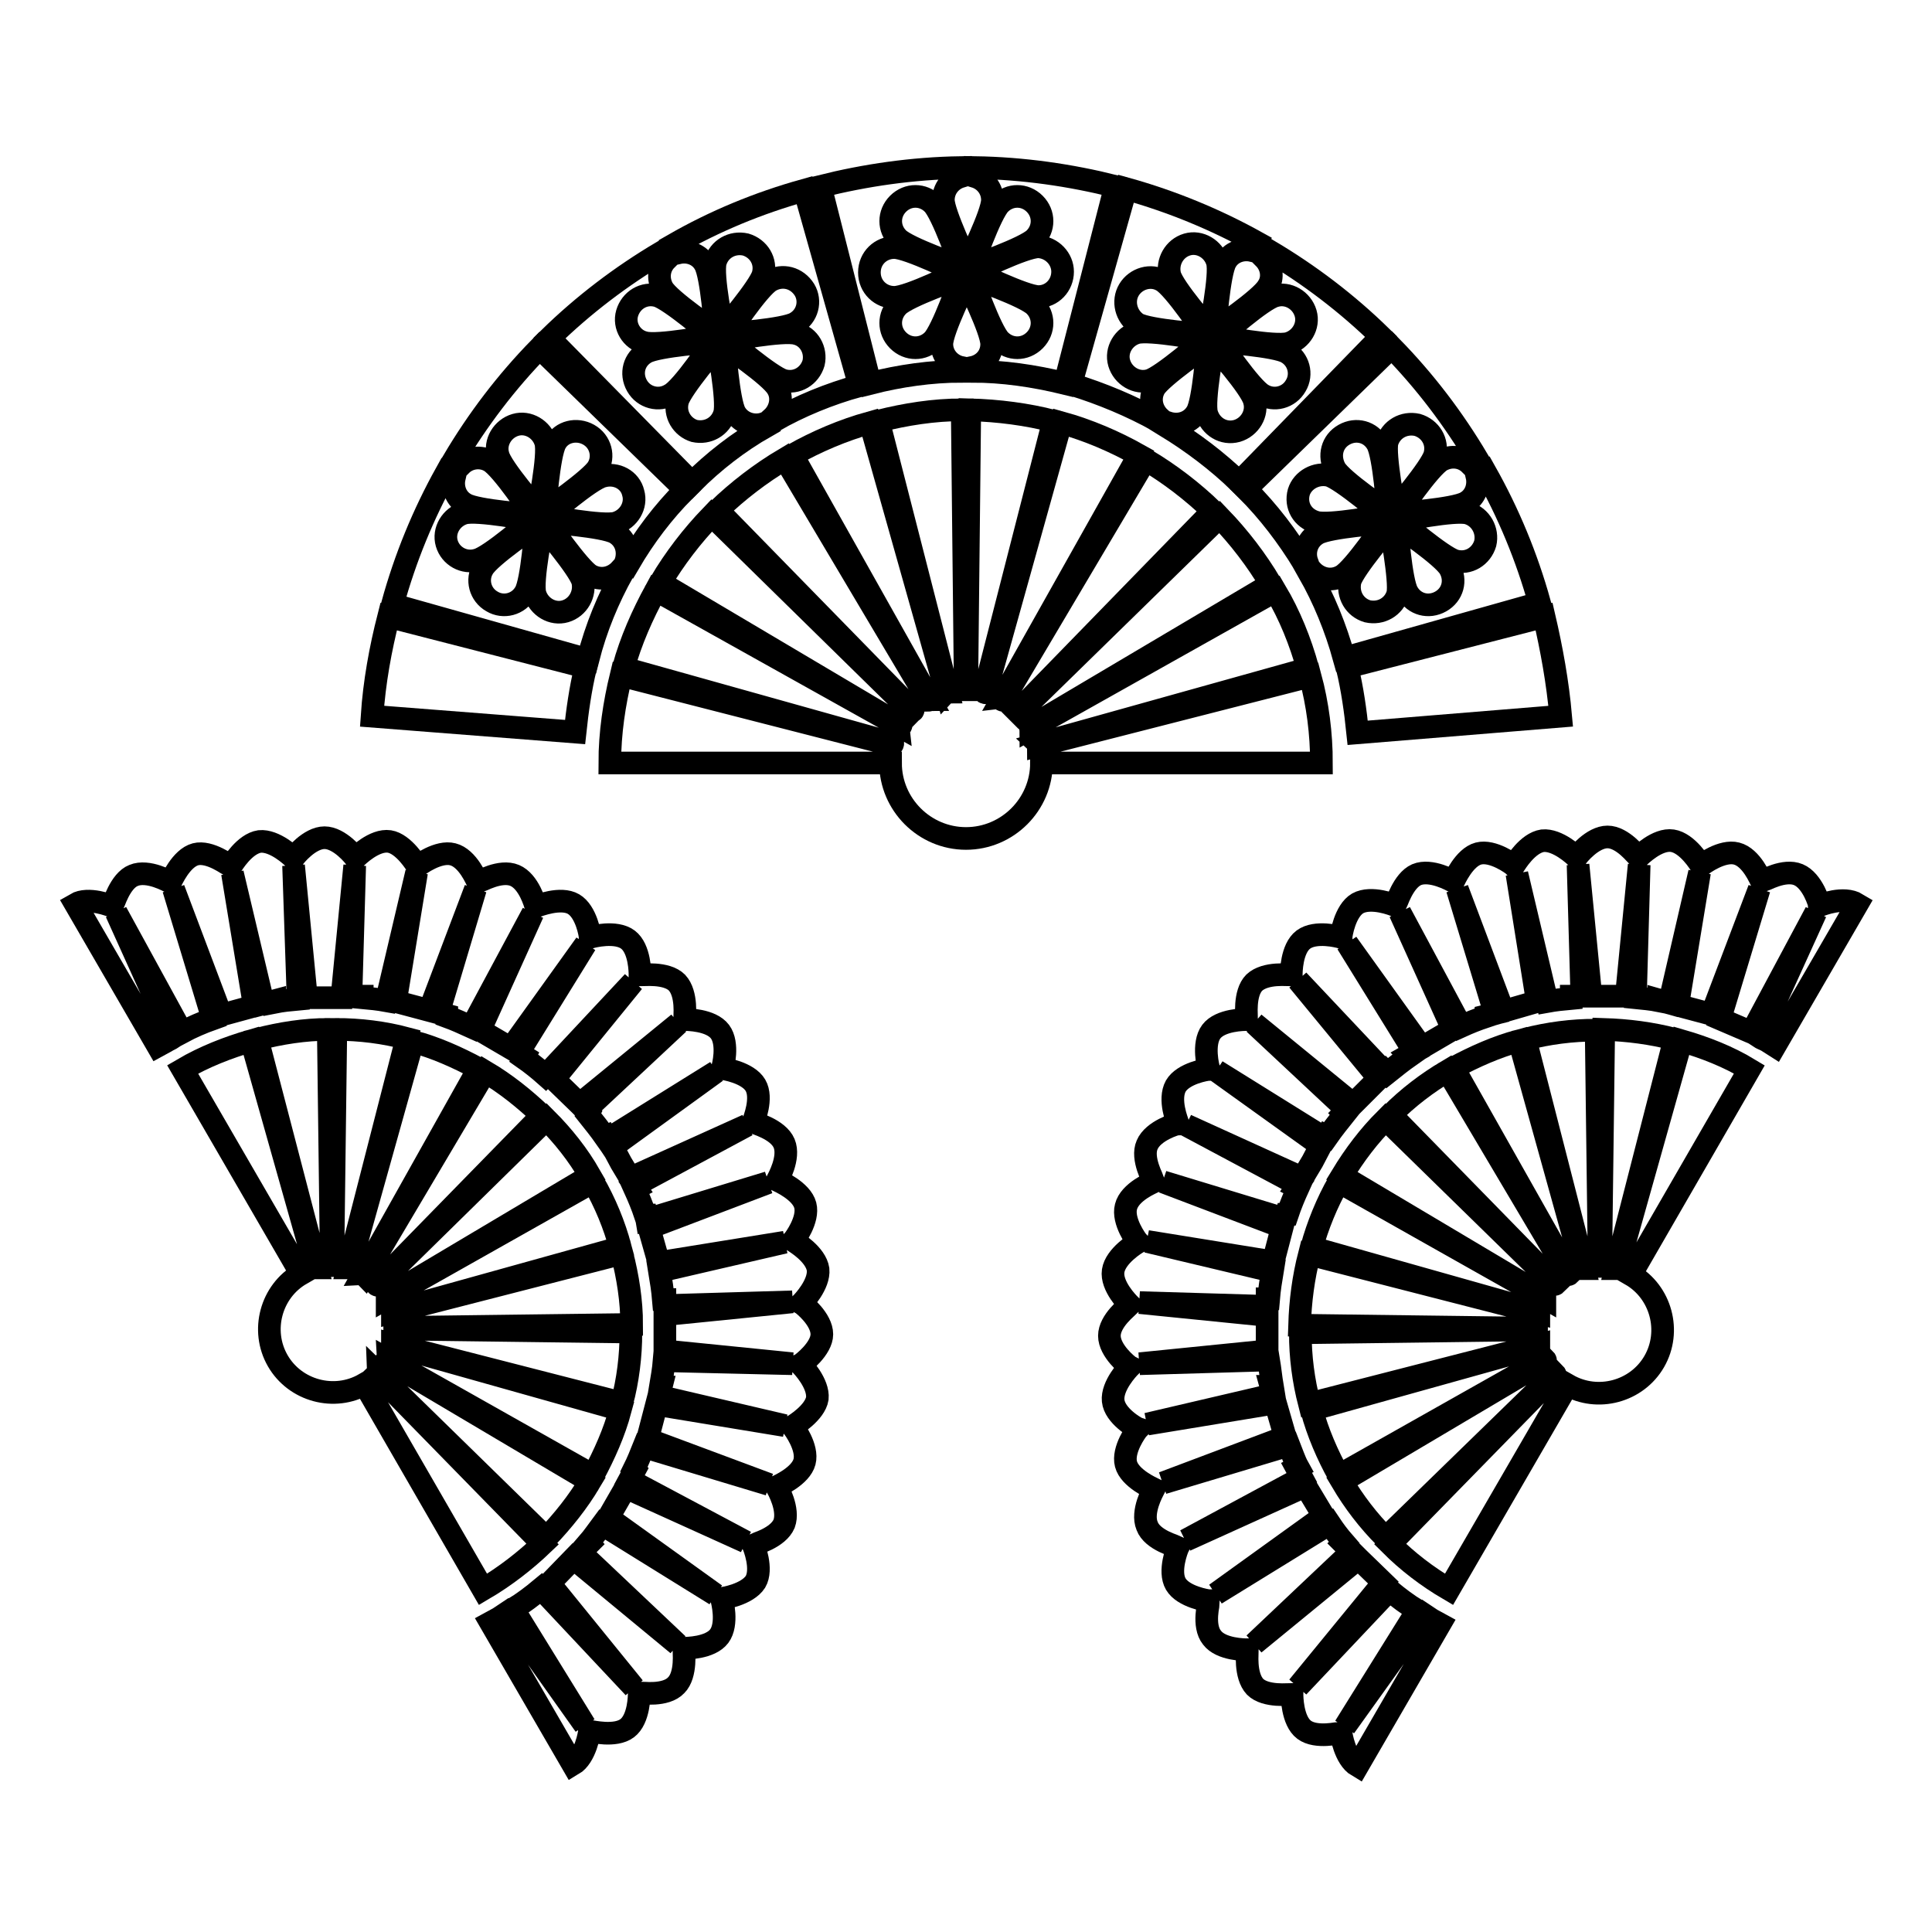
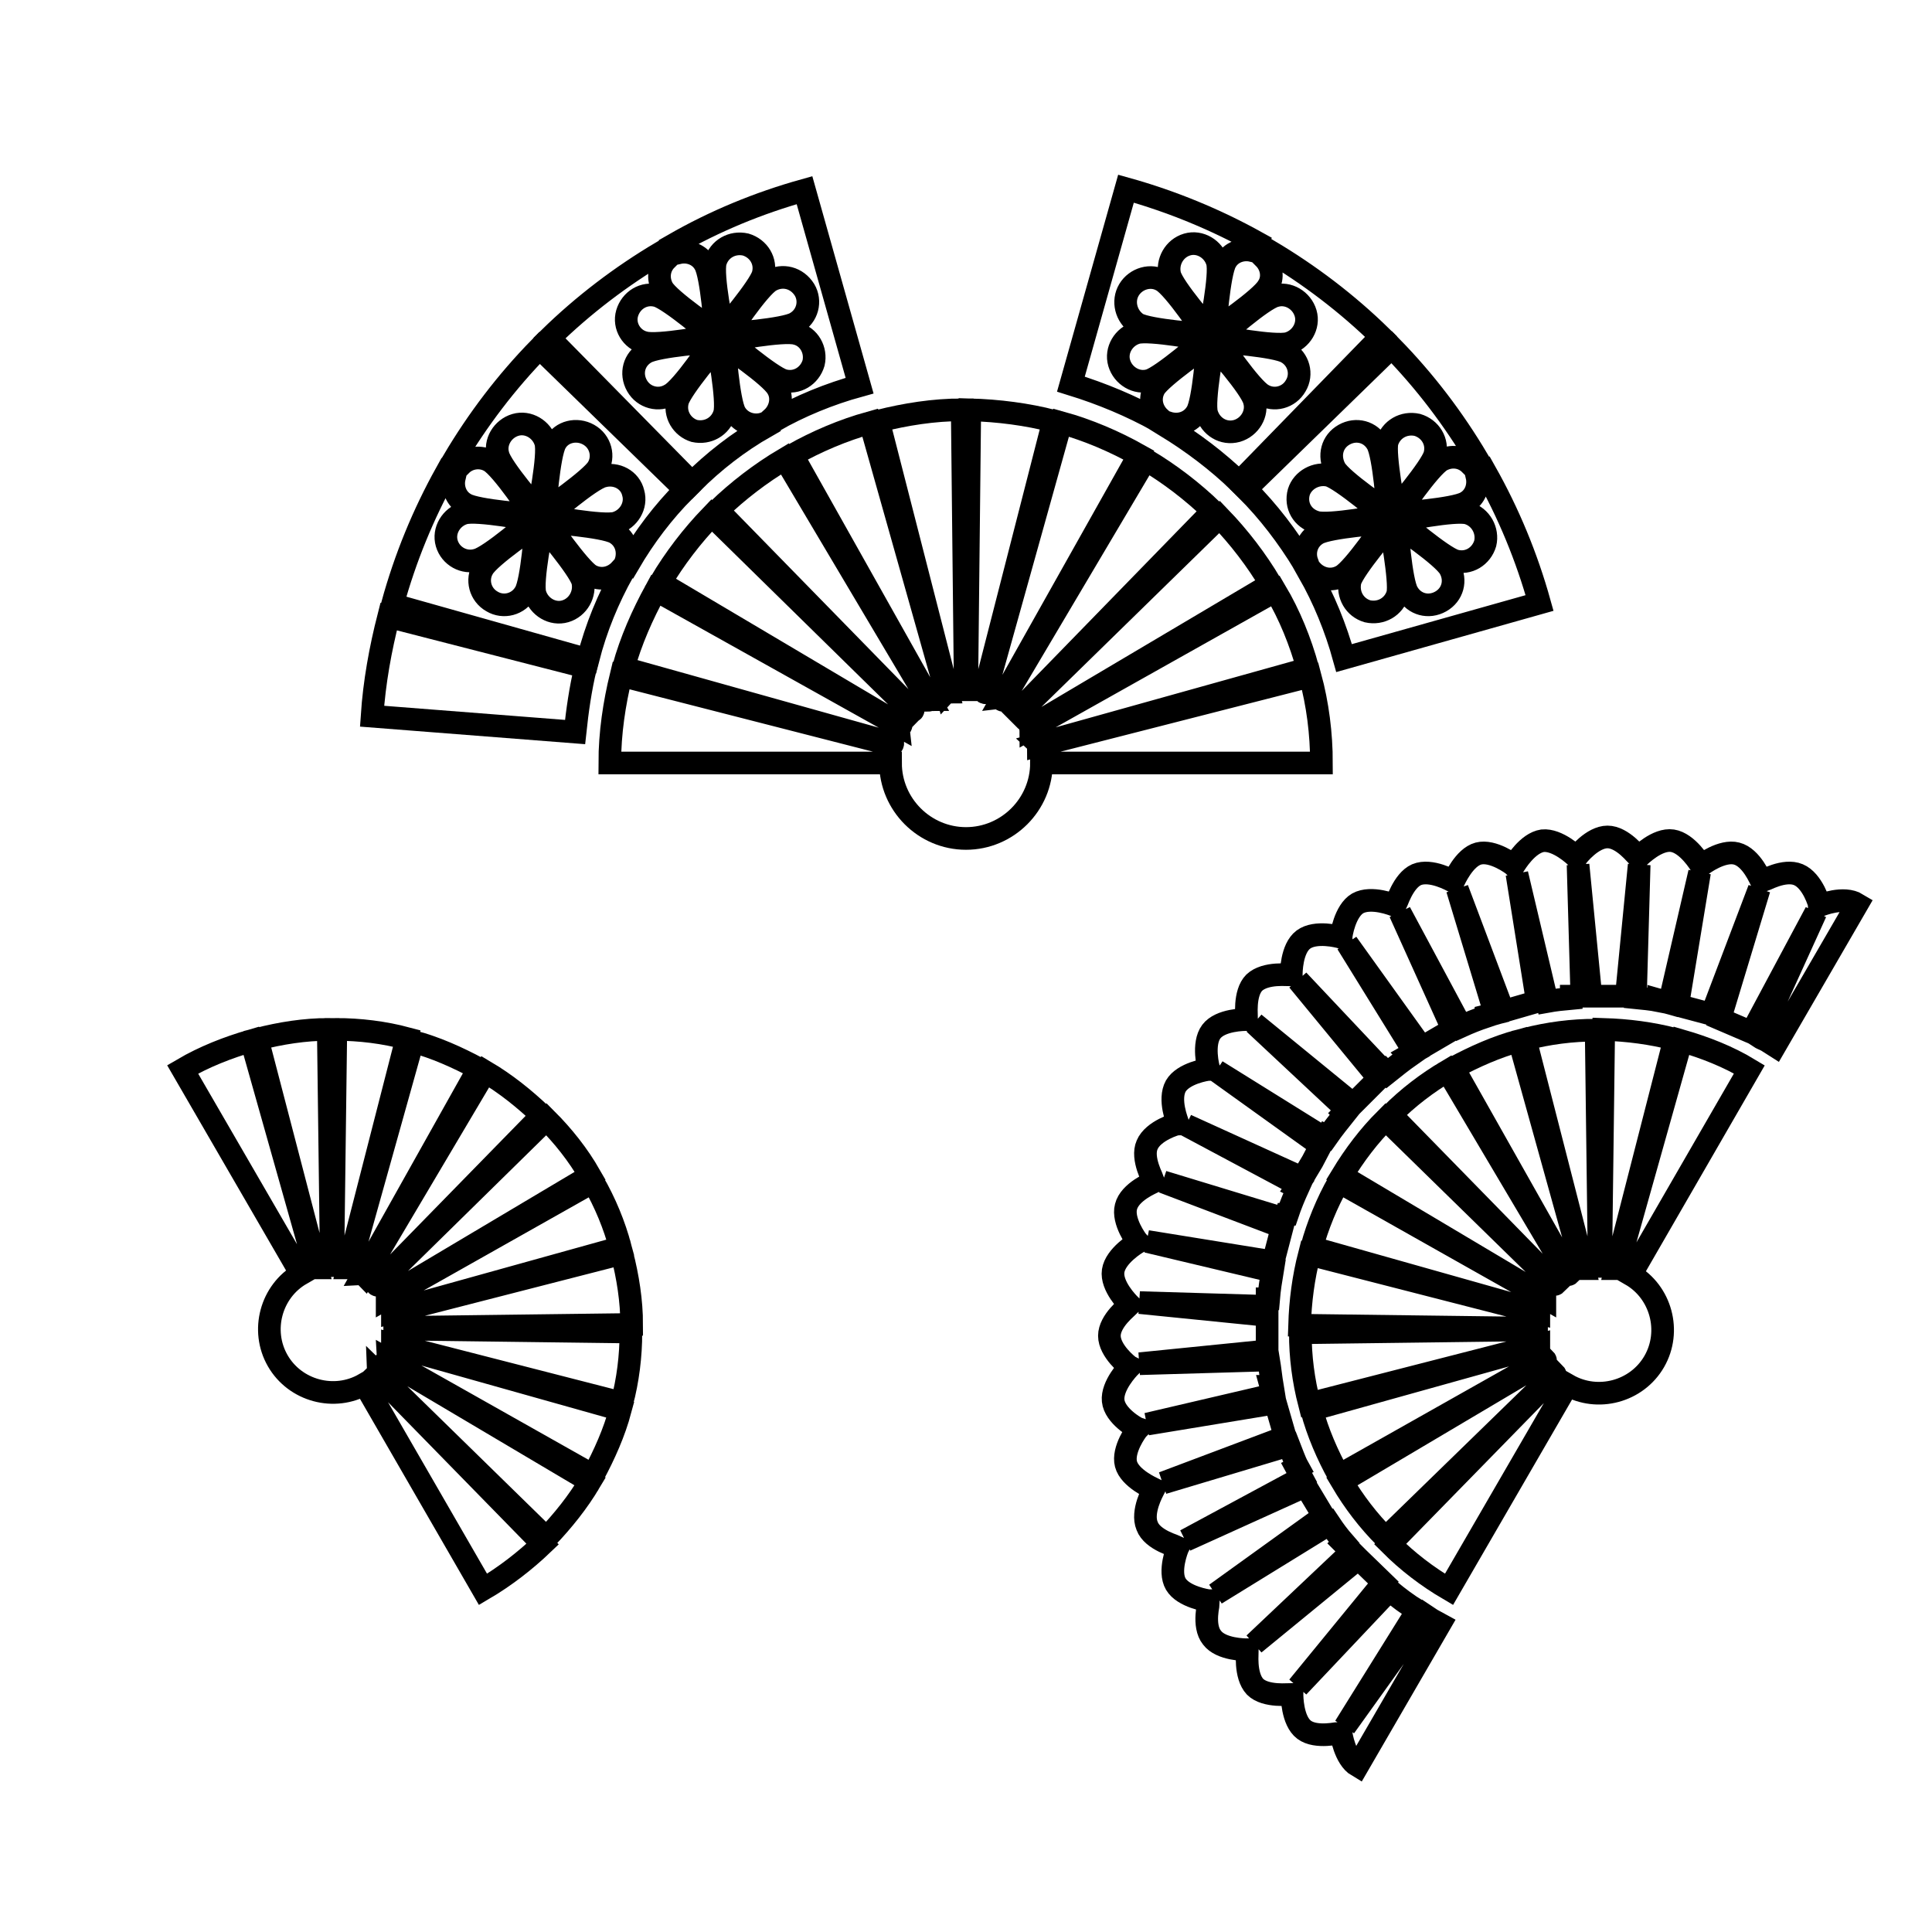
<svg xmlns="http://www.w3.org/2000/svg" version="1.1" x="0px" y="0px" viewBox="0 0 256 256" enable-background="new 0 0 256 256" xml:space="preserve">
  <g>
    <g>
      <g>
        <g>
-           <path stroke-width="3" fill-opacity="0" stroke="#000000" d="M108.9,176.8c0-2-2.5-4-2.7-4.1c0.2-0.2,2.4-2.5,2.2-4.5c-0.3-2-3-3.6-3.3-3.8c0.2-0.2,2.1-2.8,1.6-4.7c-0.5-1.9-3.5-3.2-3.7-3.3c0.1-0.2,1.7-3,0.9-4.9c-0.8-1.9-4-2.7-4.1-2.8c0.1-0.3,1.3-3.2,0.3-4.9c-1-1.7-4.2-2.2-4.4-2.2c0.1-0.2,0.9-3.3-0.3-4.9c-1.2-1.6-4.4-1.6-4.7-1.6c0-0.3,0.4-3.4-1-4.9c-1.4-1.4-4.6-1-4.9-1c0-0.3,0-3.5-1.6-4.7c-1.6-1.2-4.7-0.4-5-0.3c0-0.3-0.5-3.4-2.2-4.4c-1.7-1-4.7,0.2-5,0.3c-0.1-0.3-0.9-3.3-2.8-4.1c-1.9-0.8-4.6,0.8-4.9,0.9c-0.1-0.2-1.3-3.2-3.3-3.7c-1.9-0.5-4.5,1.4-4.7,1.6c-0.1-0.2-1.8-3-3.7-3.3c-2-0.3-4.3,2-4.5,2.2c-0.1-0.2-2.1-2.7-4.1-2.7s-4,2.5-4.1,2.7c-0.2-0.2-2.5-2.4-4.5-2.2c-2,0.3-3.6,3-3.8,3.3c-0.2-0.1-2.8-2.1-4.7-1.6c-1.9,0.5-3.2,3.5-3.3,3.7c-0.2-0.1-3-1.7-4.9-0.9c-1.8,0.7-2.7,3.9-2.8,4.1c-0.2-0.1-3.2-1.3-4.9-0.3l10.9,18.8l1.1-0.6c0.3-0.2,0.6-0.3,0.9-0.5l-7.5-16.6l8.7,15.9c1.3-0.7,2.7-1.3,4.1-1.8L23,117.8l6.3,16.7l4.4-1.2l-2.9-17.6l4.1,17.3l1.5-0.4l0,0.2c1-0.2,2-0.3,3.1-0.4l-0.6-17.7l1.7,17.5l4.7,0l1.7-17.5L46.5,132H48v0.2c1.1,0.1,2.1,0.2,3.2,0.4l4-17l-2.8,17.1l4.5,1.2l6.1-16.1l-4.9,16.4l1.1,0.3l0,0.2c1.1,0.4,2.2,0.9,3.3,1.4l8.1-15.1l-7,15.5l4.1,2.4l9.9-13.8l-8.9,14.4l0.8,0.5l-0.1,0.2c1,0.7,2,1.5,2.9,2.3l0.1-0.1l0,0l11.5-12.3L73.4,143l3.4,3.3l13.1-10.7l-12.3,11.5l0.4,0.4l-0.1,0.2c0.8,1,1.6,2,2.3,3l0.2-0.1l0.2,0.3l14.3-8.9L81.1,152l0.4,0.6l0.8,1.5l1.2,2l15.5-7l-14.9,8l0.2,0.3l-0.2,0.1c0.5,1.1,1,2.3,1.4,3.5l0.1,0l0.1,0.6l16.1-4.9l-15.8,6l1.3,4.6l16.7-2.7l-16.4,3.8l0,0.1l-0.2,0c0.2,1.2,0.4,2.5,0.5,3.7h0.2v0.8l16.9-0.5l-16.9,1.7l0,4.8l16.9,1.7L88,180.3c-0.1,1.2-0.3,2.3-0.5,3.5l0.1,0l-0.3,1.2l16.7,3.9l-17-2.8l-1.2,4.6l16.1,6l-16.6-5c-0.4,1-0.8,2-1.3,3l0.1,0.1l-0.7,1.3l15.4,8.2l-15.9-7.2l-2.3,4l14.2,10.2l-15-9.3c-0.6,0.8-1.2,1.7-1.9,2.5l0.1,0.1l-1.1,1.1l12.9,12.2L76,206.5l-3.2,3.3l11.2,13.8l-12.3-13.1c-1.2,1-2.4,1.9-3.7,2.7l9.5,15.4L67,213.8c-0.3,0.2-0.6,0.4-0.9,0.6l-1.1,0.6l10.9,18.8c1.7-1,2.2-4.2,2.2-4.4c0.3,0,3.4,0.8,5-0.4c1.6-1.2,1.6-4.4,1.6-4.7c0.3,0,3.5,0.5,4.9-1c1.4-1.4,1-4.6,1-4.9c0.3,0,3.5,0,4.7-1.6c1.2-1.6,0.4-4.7,0.3-5c0.2,0,3.4-0.5,4.5-2.2c1-1.7-0.2-4.7-0.3-4.9c0.2-0.1,3.3-0.9,4.1-2.8c0.7-1.9-0.8-4.6-1-4.9c0.2-0.1,3.2-1.4,3.7-3.3c0.5-1.9-1.4-4.5-1.6-4.7c0.2-0.1,3-1.8,3.3-3.7c0.2-2-2-4.3-2.2-4.5C106.3,180.7,108.9,178.7,108.9,176.8z" />
          <path stroke-width="3" fill-opacity="0" stroke="#000000" d="M49.9,182.1c0,0,0.1-0.1,0.1-0.2l22.4,21.9c2.2-2.3,4.2-4.8,5.8-7.5l-27-16c0,0,0.1-0.1,0.1-0.2l27.3,15.4c1.5-2.8,2.8-5.7,3.6-8.7l-30.2-8.5c0-0.1,0-0.1,0-0.2l30.4,7.8c0.8-3,1.2-6.2,1.2-9.4l-31.3-0.4c0,0,0-0.1,0-0.2l31.4-0.4c0-3.1-0.5-6.3-1.3-9.4l-30.4,7.8c0-0.1,0-0.1,0-0.2l30.2-8.4c-0.8-3-2-5.9-3.6-8.7l-27.3,15.4c0,0,0-0.1,0-0.1c0,0,0,0,0-0.1l26.9-16c-1.6-2.8-3.6-5.3-5.8-7.5L50,170.3c-0.1,0-0.1-0.1-0.1-0.1l21.9-22.4c-2.3-2.2-4.8-4.2-7.5-5.8l-16,27c0,0-0.1-0.1-0.2-0.1l15.3-27.3c-2.8-1.5-5.7-2.8-8.7-3.6L46.3,168c-0.1,0-0.1,0-0.2,0l7.8-30.4c-3-0.8-6.2-1.2-9.4-1.2l-0.4,31.3c-0.1,0-0.1,0-0.2,0l-0.4-31.3c-3.1,0-6.3,0.5-9.4,1.3L42,168c0,0-0.1,0-0.2,0l-8.5-30.1c-3.1,0.9-6.2,2.1-9.1,3.8l15.7,27.1c-4,2.3-5.4,7.5-3.1,11.5c2.3,4,7.5,5.4,11.5,3.1l15.7,27.2c2.9-1.7,5.6-3.8,7.9-6L49.9,182.1z" />
          <path stroke-width="3" fill-opacity="0" stroke="#000000" d="M241.1,120c0-0.2-0.9-3.3-2.8-4.1c-1.9-0.8-4.6,0.8-4.9,0.9c-0.1-0.2-1.3-3.2-3.3-3.7c-1.9-0.5-4.5,1.4-4.7,1.6c-0.1-0.2-1.8-3-3.8-3.3c-2-0.3-4.3,2-4.5,2.2c-0.2-0.2-2.1-2.7-4.1-2.7c-2,0-4,2.5-4.1,2.7c-0.2-0.2-2.5-2.4-4.5-2.2c-2,0.3-3.6,3-3.8,3.3c-0.2-0.2-2.8-2.1-4.7-1.6c-1.9,0.5-3.2,3.5-3.3,3.7c-0.2-0.1-3-1.7-4.9-0.9c-1.8,0.8-2.7,3.9-2.8,4.1c-0.2-0.1-3.2-1.3-5-0.3c-1.7,1-2.2,4.2-2.2,4.5c-0.3-0.1-3.4-0.9-5,0.3c-1.6,1.2-1.6,4.4-1.6,4.7c-0.3,0-3.4-0.4-4.9,1c-1.4,1.4-1,4.6-1,4.9c-0.3,0-3.5,0-4.7,1.6c-1.2,1.6-0.4,4.8-0.3,5c-0.3,0-3.4,0.5-4.4,2.2c-1,1.8,0.2,4.7,0.3,5c-0.2,0-3.3,0.9-4.1,2.8c-0.8,1.8,0.8,4.6,0.9,4.9c-0.2,0.1-3.2,1.3-3.7,3.3c-0.5,1.9,1.4,4.5,1.6,4.7c-0.2,0.1-3,1.8-3.3,3.8c-0.3,2,2,4.3,2.2,4.5c-0.2,0.2-2.7,2.1-2.7,4.1s2.5,4,2.7,4.1c-0.2,0.2-2.4,2.5-2.2,4.5c0.2,2,3,3.6,3.3,3.7c-0.2,0.2-2.1,2.8-1.6,4.7c0.5,1.9,3.5,3.2,3.7,3.3c-0.1,0.2-1.7,3-0.9,4.9c0.7,1.9,3.9,2.7,4.1,2.8c-0.1,0.2-1.3,3.2-0.3,4.9c1,1.7,4.2,2.2,4.4,2.2c0,0.2-0.9,3.3,0.4,4.9c1.2,1.6,4.4,1.6,4.7,1.6c0,0.2-0.4,3.4,1,4.9c1.4,1.4,4.6,1,4.9,1c0,0.2,0,3.5,1.6,4.7c1.6,1.2,4.7,0.4,4.9,0.4c0,0.2,0.5,3.4,2.2,4.4l10.9-18.8l-1.1-0.6c-0.3-0.2-0.6-0.4-0.9-0.6l-10.6,14.8l9.6-15.4c-1.3-0.8-2.5-1.7-3.7-2.7L172,223.5l11.3-13.8l-3.3-3.2l-13.8,11.3l12.9-12.2l-1.1-1.1l0.1-0.1c-0.7-0.8-1.3-1.6-1.9-2.5l-15.1,9.3l14.3-10.3l-2.4-4l-15.9,7.2l15.4-8.3l-0.7-1.3l0.2-0.1c-0.5-0.9-0.8-1.9-1.2-2.9l-16.7,5l16.2-6.1l-1.3-4.5l-17,2.8l16.7-3.9l-0.3-1.1l0.2,0c-0.2-1.2-0.3-2.3-0.5-3.5l-17.1,0.5l16.9-1.7l0-4.7l-16.9-1.7l16.9,0.5l0-1h0.2c0.1-1.2,0.3-2.5,0.5-3.7l-0.2,0l0,0l-16.4-3.9l16.7,2.7l1.2-4.6l-15.8-6l16.1,4.9l0.2-0.6l0.2,0c0.4-1.2,0.9-2.4,1.4-3.5l-0.2-0.1l0.2-0.3l-14.8-7.9l15.4,7l0.4-0.7l0.9-1.5l1.1-2.1l-13.8-9.9l14.3,8.9l0.2-0.3l0.2,0.1c0.7-1,1.5-2,2.3-3l-0.1-0.1l0.4-0.4l-12.3-11.5l13.1,10.7l3.4-3.4l-10.7-13l11.5,12.2l0.1-0.1l0.2,0.2c1-0.8,2-1.6,3-2.3l-0.1-0.1l0.7-0.4l-8.9-14.4l9.9,13.8l4.1-2.4l-7-15.5l8.1,15.1c1.1-0.5,2.1-0.9,3.3-1.3l0-0.1l1.2-0.3l-5-16.5l6.1,16.2l4.5-1.3l-2.7-16.9l4,16.9c1.1-0.2,2.1-0.3,3.2-0.4V132l1.4,0l-0.5-17.4l1.7,17.4l4.7,0l1.7-17.4l-0.5,17.6c1,0.1,2.1,0.2,3.1,0.4l0-0.1l1.4,0.4l4-17.3l-2.9,17.6l4.5,1.2l6.3-16.6l-5.2,17.2c1.4,0.6,2.8,1.2,4.2,1.8l8.5-15.9l-7.5,16.5c0.3,0.2,0.6,0.3,1,0.5l1.1,0.7l10.9-18.8C244.3,118.7,241.3,119.9,241.1,120z" />
          <path stroke-width="3" fill-opacity="0" stroke="#000000" d="M222.8,137.9l-8.5,30.2c0,0-0.1,0-0.2,0l7.8-30.4c-3.1-0.8-6.2-1.2-9.4-1.3l-0.4,31.4c-0.1,0-0.1,0-0.2,0l-0.4-31.3c-3.2,0-6.3,0.4-9.4,1.2l7.8,30.4c-0.1,0-0.1,0-0.2,0l-8.4-30.2c-3,0.8-5.9,2.1-8.7,3.6l15.4,27.3c0,0-0.1,0.1-0.2,0.1l-16-27c-2.7,1.6-5.2,3.5-7.5,5.8l21.9,22.4c0,0-0.1,0.1-0.2,0.1l-22.4-21.9c-2.2,2.2-4.1,4.7-5.8,7.5l26.9,16c0,0,0,0,0,0.1c0,0,0,0.1,0,0.1l-27.3-15.4c-1.6,2.8-2.8,5.8-3.6,8.7l30.1,8.5c0,0,0,0.1,0,0.2l-30.4-7.8c-0.8,3.1-1.2,6.2-1.3,9.4l31.4,0.4c0,0.1,0,0.1,0,0.2l-31.3,0.4c0,3.2,0.4,6.3,1.2,9.4l30.4-7.8c0,0.1,0,0.1,0,0.2l-30.1,8.4c0.8,3,2.1,6,3.6,8.7l27.3-15.4c0,0,0.1,0.1,0.1,0.2l-27,16c1.6,2.7,3.5,5.2,5.8,7.5L206,182c0,0,0.1,0.1,0.1,0.2l-21.9,22.4c2.3,2.3,4.9,4.3,7.8,6l15.7-27.1c4,2.3,9.2,0.9,11.5-3.1c2.3-4,0.9-9.2-3.1-11.5l15.7-27.2C229,140,225.9,138.8,222.8,137.9z" />
          <path stroke-width="3" fill-opacity="0" stroke="#000000" d="M173.6,89.6l-36,9.2c0-0.1,0-0.1-0.1-0.2l35.8-10c-1-3.6-2.4-7.1-4.3-10.3l-32.4,18.2c0-0.1-0.1-0.1-0.1-0.2l31.9-18.9c-1.9-3.2-4.2-6.2-6.8-8.9l-26.6,26c0,0-0.1-0.1-0.2-0.2l25.9-26.6c-2.7-2.6-5.7-4.9-8.9-6.8l-18.9,31.9c-0.1,0-0.1-0.1-0.2-0.1l18.2-32.4c-3.2-1.8-6.7-3.3-10.3-4.3l-10,35.8c-0.1,0-0.1,0-0.2-0.1l9.2-35.9c-3.5-0.9-7.3-1.4-11.1-1.5l-0.4,37.1c0,0-0.1,0-0.1,0c0,0-0.1,0-0.1,0l-0.4-37.1c-3.8,0-7.5,0.6-11.1,1.5l9.2,35.9c-0.1,0-0.1,0-0.2,0.1l-10.1-35.8c-3.6,1-7.1,2.5-10.3,4.3l18.2,32.4c-0.1,0-0.1,0.1-0.2,0.1L104,60.8c-3.2,1.9-6.2,4.2-8.9,6.8L121,94.1c0,0.1-0.1,0.1-0.2,0.2L94.3,68.3c-2.6,2.7-4.9,5.7-6.8,8.9l31.9,18.9c0,0.1-0.1,0.1-0.1,0.2L86.9,78.2c-1.8,3.3-3.3,6.7-4.3,10.3l35.7,10c0,0.1,0,0.1-0.1,0.2l-35.9-9.2c-0.9,3.7-1.5,7.6-1.5,11.6H118c0,5.5,4.5,10,10,10c5.5,0,10-4.5,10-10h37.1C175.1,97.2,174.6,93.3,173.6,89.6z" />
          <path stroke-width="3" fill-opacity="0" stroke="#000000" d="M77.6,88.4L77.6,88.4l-26.1-6.7c-1.1,4.3-1.9,8.7-2.2,13.2L76.2,97C76.5,94.2,76.9,91.3,77.6,88.4z" />
-           <path stroke-width="3" fill-opacity="0" stroke="#000000" d="M178.5,88.4c0.7,2.9,1.1,5.8,1.4,8.7l26.9-2.2c-0.4-4.5-1.2-8.9-2.2-13.2L178.5,88.4L178.5,88.4z" />
-           <path stroke-width="3" fill-opacity="0" stroke="#000000" d="M127.4,49.2v-0.5c-1.5-0.3-2.6-1.6-2.6-3.1c0-1.8,3.3-8.4,3.3-8.4s3.3,6.6,3.3,8.4c0,1.6-1.1,2.8-2.6,3.1v0.5c4.1,0,8.2,0.6,12.3,1.6l6.7-26.1c-6-1.5-12.2-2.4-18.6-2.5l0,1.2c1.3,0.4,2.3,1.6,2.3,3.1c0,1.8-3.3,8.4-3.3,8.4s-3.2-6.7-3.2-8.4c0-1.5,1-2.7,2.3-3.1l0-1.2c-6.4,0.1-12.6,1-18.6,2.5l6.6,26.1C119.2,49.8,123.4,49.2,127.4,49.2z M140.8,36c0,1.8-1.4,3.3-3.2,3.3c-1.8,0-8.5-3.3-8.5-3.3s6.6-3.3,8.5-3.3C139.4,32.8,140.8,34.3,140.8,36z M132.5,27c1.3-1.3,3.3-1.3,4.6,0c1.3,1.3,1.3,3.3,0,4.6c-1.3,1.3-8.3,3.7-8.3,3.7S131.2,28.3,132.5,27z M137.1,40.5c1.3,1.3,1.3,3.3,0,4.6c-1.3,1.3-3.3,1.3-4.6,0c-1.3-1.3-3.7-8.3-3.7-8.3S135.8,39.2,137.1,40.5z M123.6,45.1c-1.3,1.3-3.3,1.3-4.6,0c-1.3-1.3-1.3-3.3,0-4.6c1.3-1.3,8.3-3.7,8.3-3.7S124.9,43.8,123.6,45.1z M119,27c1.3-1.3,3.3-1.3,4.6,0c1.3,1.3,3.7,8.3,3.7,8.3s-7-2.4-8.3-3.7C117.7,30.3,117.7,28.3,119,27z M118.5,32.8c1.8,0,8.5,3.3,8.5,3.3s-6.6,3.3-8.5,3.3c-1.8,0-3.3-1.4-3.3-3.3S116.7,32.8,118.5,32.8z" />
          <path stroke-width="3" fill-opacity="0" stroke="#000000" d="M101.5,56.5L101.5,56.5l-0.2-0.4c-1.4,0.5-3.1,0-3.9-1.4c-0.9-1.6-1.4-9-1.4-9s6.1,4.1,7,5.7c0.8,1.3,0.4,3-0.7,4l0.2,0.4c3.5-2,7.4-3.6,11.4-4.7l-7.3-25.9c-6.1,1.7-11.9,4.1-17.3,7.2l0.6,1.1c1.3-0.3,2.8,0.2,3.5,1.5c0.9,1.5,1.4,8.9,1.4,8.9s-6.1-4.1-7-5.7c-0.7-1.3-0.5-2.8,0.5-3.8l-0.6-1c-5.4,3.2-10.4,7-14.9,11.4L91.7,64C94.5,61.2,97.8,58.6,101.5,56.5z M107.8,48.1c-0.5,1.7-2.2,2.8-4,2.3c-1.7-0.5-7.3-5.3-7.3-5.3s7.3-1.4,9-0.9C107.2,44.6,108.2,46.4,107.8,48.1z M102.1,37.2c1.6-0.9,3.5-0.4,4.5,1.2c0.9,1.5,0.4,3.5-1.2,4.4c-1.5,0.9-8.9,1.4-8.9,1.4S100.5,38.1,102.1,37.2z M94.8,34.7c0.5-1.7,2.2-2.7,4-2.3c1.7,0.5,2.8,2.2,2.3,4c-0.5,1.7-5.3,7.3-5.3,7.3S94.3,36.5,94.8,34.7z M83.1,41.5c0.5-1.7,2.2-2.8,4-2.3c1.7,0.5,7.3,5.3,7.3,5.3s-7.3,1.4-9,0.9C83.7,45,82.6,43.2,83.1,41.5z M88.8,52.3c-1.5,0.9-3.5,0.4-4.4-1.2c-0.9-1.6-0.4-3.5,1.2-4.4s8.9-1.4,8.9-1.4S90.4,51.5,88.8,52.3z M89.8,53.1c0.5-1.7,5.3-7.3,5.3-7.3s1.4,7.3,0.9,9c-0.5,1.7-2.2,2.7-4,2.3C90.4,56.6,89.3,54.9,89.8,53.1z" />
          <path stroke-width="3" fill-opacity="0" stroke="#000000" d="M82.6,75.7l-0.4-0.2c-1,1.1-2.6,1.5-4,0.7c-1.5-0.9-5.7-7-5.7-7s7.4,0.5,9,1.4c1.4,0.8,1.9,2.4,1.4,3.9l0.4,0.2v0c2.1-3.6,4.6-6.9,7.5-9.8L71.5,46.1c-4.4,4.5-8.2,9.5-11.4,14.9l1,0.6c1-1,2.6-1.2,3.8-0.5c1.6,0.9,5.7,7.1,5.7,7.1s-7.4-0.5-8.9-1.4c-1.3-0.7-1.8-2.2-1.5-3.5l-1.1-0.6c-3,5.4-5.4,11.2-7.1,17.4l25.9,7.3C79,83.1,80.6,79.3,82.6,75.7z M83.9,65.3c0.5,1.7-0.6,3.5-2.3,4c-1.7,0.5-9-0.9-9-0.9s5.6-4.9,7.3-5.3C81.7,62.6,83.5,63.6,83.9,65.3z M78,57.6c1.6,0.9,2.1,2.9,1.2,4.4c-0.9,1.5-7,5.7-7,5.7s0.5-7.4,1.4-9C74.4,57.2,76.4,56.7,78,57.6z M66,60.3c-0.5-1.7,0.6-3.5,2.3-4c1.7-0.5,3.5,0.6,4,2.3c0.5,1.7-1,9-1,9S66.4,62,66,60.3z M59.2,72c-0.5-1.7,0.6-3.5,2.3-4c1.7-0.5,9,0.9,9,0.9s-5.6,4.9-7.3,5.3C61.5,74.7,59.7,73.7,59.2,72z M65.2,79.7c-1.6-0.9-2.1-2.9-1.2-4.4c0.9-1.6,7-5.7,7-5.7s-0.5,7.4-1.4,8.9C68.7,80.1,66.7,80.6,65.2,79.7z M74.9,81c-1.7,0.5-3.5-0.6-4-2.3c-0.5-1.7,1-9,1-9s4.8,5.6,5.3,7.3C77.6,78.7,76.6,80.5,74.9,81z" />
          <path stroke-width="3" fill-opacity="0" stroke="#000000" d="M172.8,74.7l0.4-0.2c-0.5-1.4,0-3,1.4-3.8c1.6-0.9,8.9-1.4,8.9-1.4s-4.1,6.1-5.7,7c-1.4,0.8-3,0.4-4-0.7l-0.4,0.2c0,0,0,0,0,0c2,3.5,3.6,7.4,4.7,11.4l25.9-7.3c-1.7-6.1-4.1-11.9-7.2-17.4l-1.1,0.6c0.3,1.3-0.2,2.8-1.5,3.5c-1.6,0.9-8.9,1.4-8.9,1.4s4.1-6.1,5.7-7c1.3-0.7,2.8-0.5,3.8,0.5l1-0.6c-3.2-5.4-7-10.4-11.4-14.9l-19.3,18.8C168.1,67.8,170.6,71.1,172.8,74.7z M185.2,78.7c-0.5,1.7-2.2,2.7-4,2.3c-1.7-0.5-2.7-2.2-2.3-4c0.5-1.7,5.3-7.3,5.3-7.3S185.6,77,185.2,78.7z M194.5,68c1.7,0.5,2.7,2.3,2.3,4c-0.5,1.7-2.2,2.8-4,2.3c-1.7-0.5-7.3-5.3-7.3-5.3S192.8,67.5,194.5,68z M192.1,75.3c0.9,1.6,0.4,3.5-1.2,4.4c-1.6,0.9-3.5,0.4-4.4-1.2c-0.9-1.5-1.4-8.9-1.4-8.9S191.2,73.7,192.1,75.3z M183.8,58.6c0.5-1.7,2.2-2.7,4-2.3c1.7,0.5,2.8,2.2,2.3,4c-0.5,1.7-5.3,7.3-5.3,7.3S183.4,60.3,183.8,58.6z M178.1,57.6c1.6-0.9,3.5-0.4,4.4,1.2c0.9,1.6,1.4,9,1.4,9s-6.1-4.1-7-5.7C176,60.4,176.5,58.5,178.1,57.6z M176.1,63c1.7,0.5,7.3,5.3,7.3,5.3s-7.3,1.4-9,0.9c-1.8-0.5-2.8-2.2-2.3-4C172.6,63.6,174.4,62.6,176.1,63z" />
          <path stroke-width="3" fill-opacity="0" stroke="#000000" d="M153.5,55.8l0.2-0.4c-1.1-1-1.5-2.6-0.7-4c0.9-1.5,7-5.7,7-5.7s-0.5,7.4-1.4,8.9c-0.8,1.4-2.4,1.9-3.9,1.4l-0.3,0.4c3.6,2.2,6.9,4.7,9.8,7.5l18.8-19.3c-4.5-4.4-9.5-8.2-14.9-11.4l-0.6,1c1,1,1.3,2.6,0.5,3.8c-0.9,1.6-7,5.7-7,5.7s0.5-7.4,1.4-9c0.7-1.3,2.2-1.8,3.5-1.5l0.6-1.1c-5.4-3-11.2-5.4-17.3-7.1l-7.3,25.9C146.1,52.2,149.9,53.8,153.5,55.8z M152.3,50.4c-1.7,0.5-3.5-0.6-4-2.3c-0.5-1.7,0.6-3.5,2.3-4c1.7-0.5,9,0.9,9,0.9S154,49.9,152.3,50.4z M169,39.2c1.7-0.5,3.5,0.6,4,2.3c0.5,1.7-0.6,3.5-2.3,4c-1.8,0.5-9-0.9-9-0.9S167.3,39.6,169,39.2z M170.5,46.7c1.6,0.9,2.1,2.9,1.2,4.4c-0.9,1.6-2.9,2.1-4.4,1.2c-1.6-0.9-5.7-7-5.7-7S169,45.8,170.5,46.7z M166.2,53.1c0.5,1.7-0.6,3.5-2.3,4c-1.8,0.5-3.5-0.6-4-2.3c-0.5-1.7,0.9-9,0.9-9S165.8,51.4,166.2,53.1z M157.3,32.4c1.7-0.5,3.5,0.6,4,2.3c0.5,1.7-1,9-1,9s-4.9-5.6-5.3-7.3C154.6,34.7,155.6,32.9,157.3,32.4z M149.6,38.4c0.9-1.5,2.9-2.1,4.4-1.2c1.6,0.9,5.7,7.1,5.7,7.1s-7.4-0.5-9-1.4C149.2,41.9,148.7,39.9,149.6,38.4z" />
        </g>
      </g>
      <g />
      <g />
      <g />
      <g />
      <g />
      <g />
      <g />
      <g />
      <g />
      <g />
      <g />
      <g />
      <g />
      <g />
      <g />
    </g>
  </g>
</svg>